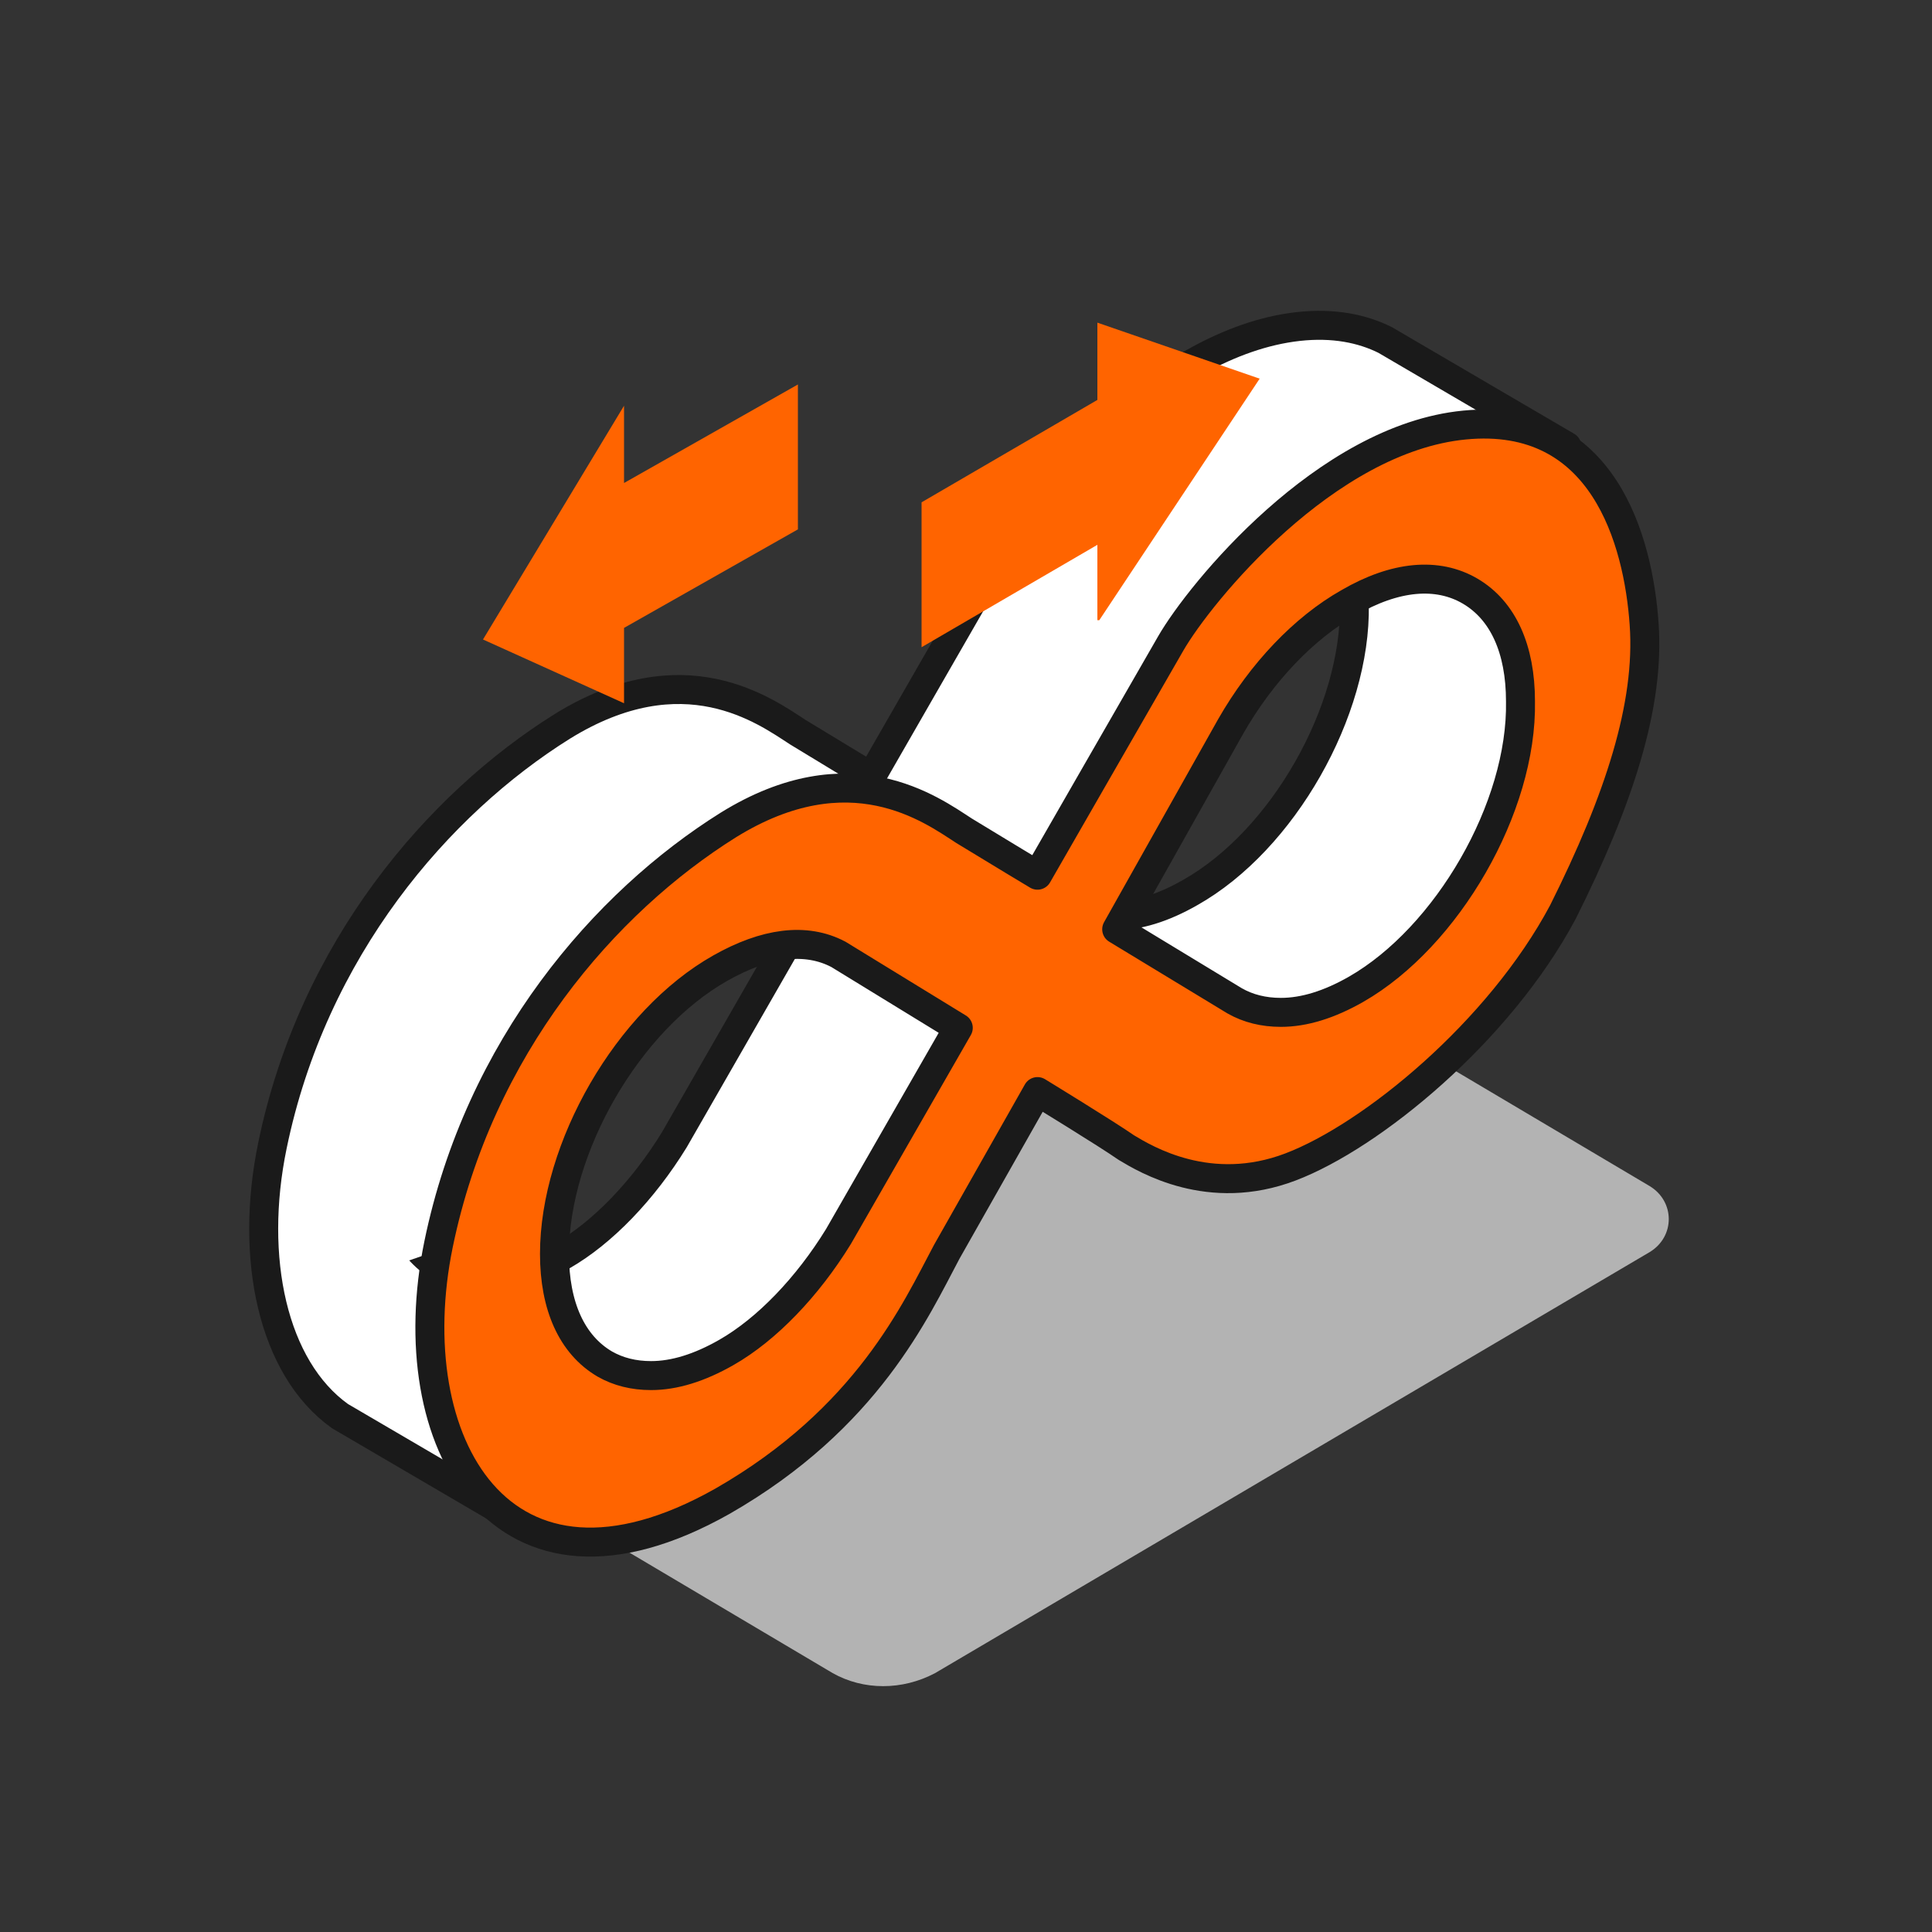
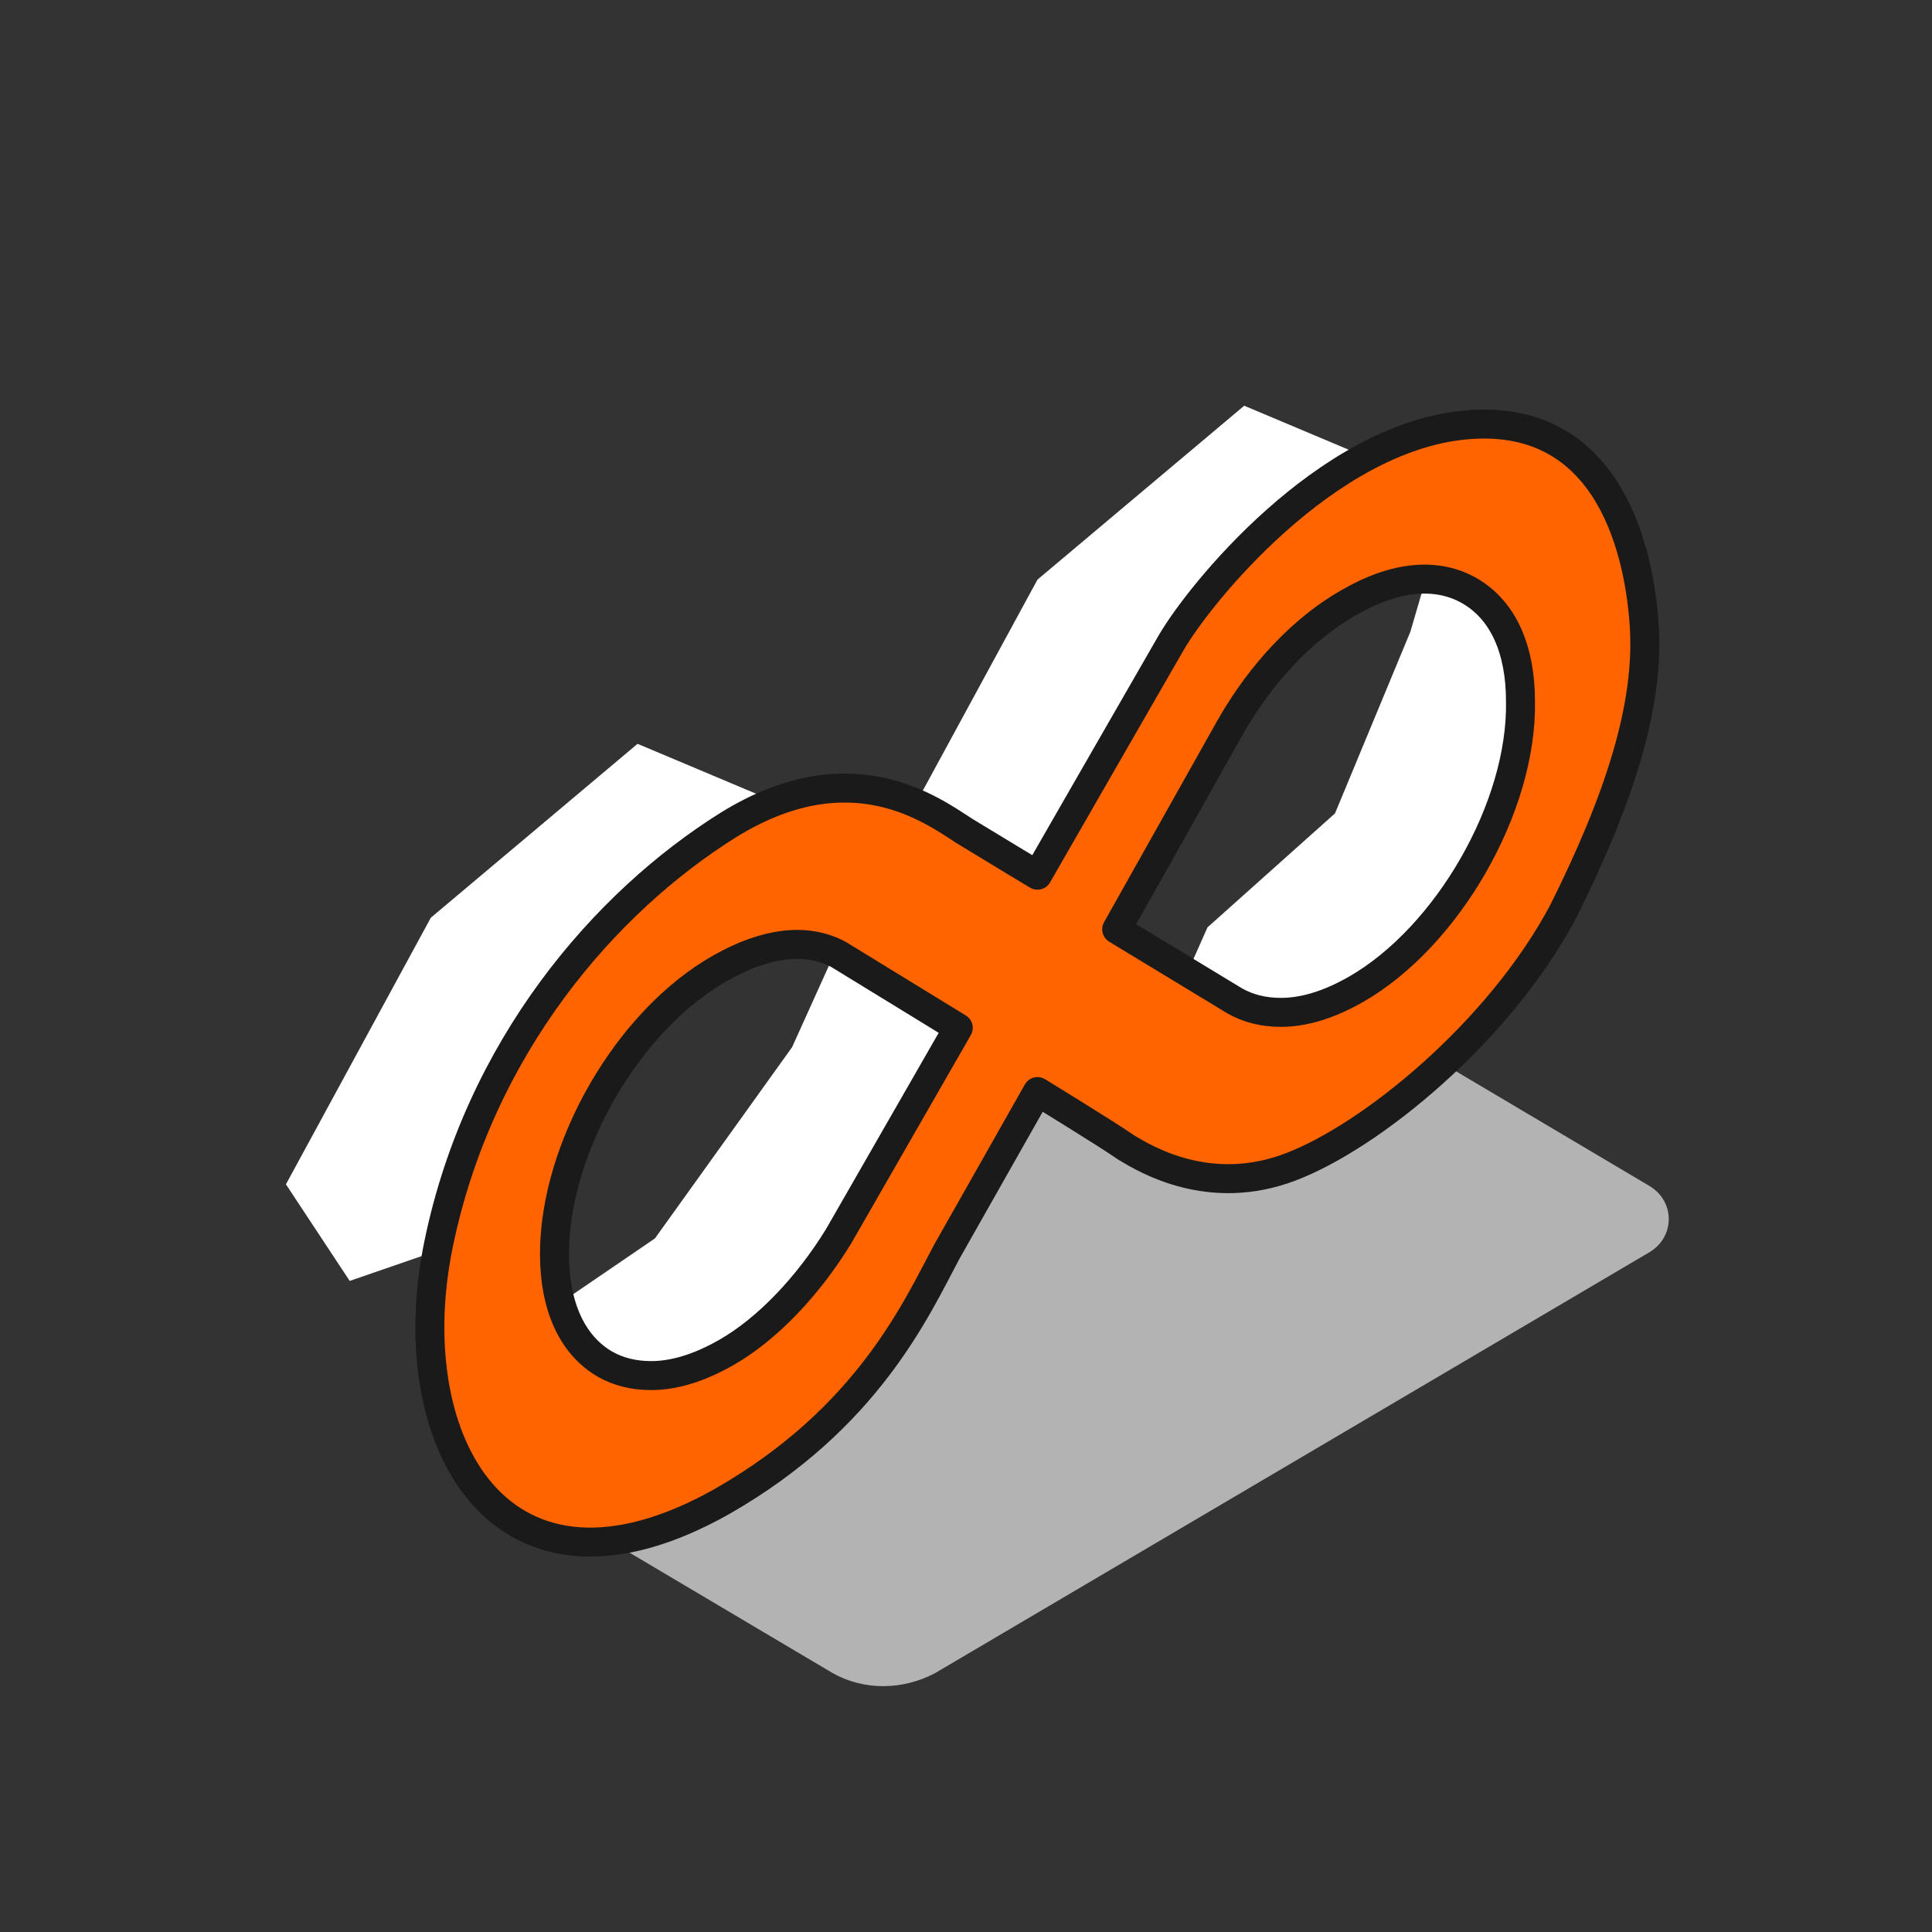
<svg xmlns="http://www.w3.org/2000/svg" version="1.1" id="Layer_1" x="0px" y="0px" viewBox="0 0 100 100" style="enable-background:new 0 0 100 100;" xml:space="preserve">
  <rect x="0" y="0" width="100" height="100" fill="#333333" stroke="none" />
  <style type="text/css">
	.st0{fill:#B3B3B3;}
	.st1{fill:#FFFFFF;stroke:#1A1A1A;stroke-width:1.5;stroke-linecap:round;stroke-linejoin:round;stroke-miterlimit:10;}
	.st2{fill:#FFFFFF;}
	.st3{fill:#FF6400;stroke:#1A1A1A;stroke-width:1.5;stroke-linecap:round;stroke-linejoin:round;stroke-miterlimit:10;}
	.st4{fill:#FF6400;}
</style>
  <g>
    <path class="st0" d="M43.1,86.6l-16.7-9.9c-1.3-0.8-1.3-2.6,0-3.4l37-21.8c1.6-1,3.6-1,5.3,0l16.7,9.9c1.3,0.8,1.3,2.6,0,3.4   l-37,21.8C46.7,87.5,44.7,87.5,43.1,86.6z" />
-     <path class="st1" d="M81.1,23.1l-9.4-5.5l0,0c-1.2-0.6-2.7-0.9-4.5-0.7C60,17.7,53.5,25.7,52,28.2c-1.5,2.6-6.9,12-6.9,12   s-2-1.2-3.8-2.3c-1.7-1.1-5.9-4.2-12.2-0.3c-6.4,4-12.9,11.5-15,21.7c-1.2,5.8,0,11.5,3.5,14l0,0l9.4,5.5l3.6-6.8l-0.4-0.2   c6.5-4.1,8.8-9.3,10.3-12.1c1.7-3,4.7-8.3,4.7-8.3s3.6,2.2,4.6,2.9c1,0.6,4.3,2.6,8.5,1c4.2-1.6,10.8-7,14.1-13.2   c2.6-4.9,4.1-9.3,4.2-13.2l0,0L81.1,23.1z M34.9,59c-1.6,2.6-3.7,4.8-5.8,6c-1.4,0.8-2.7,1.2-3.9,1.2c-0.9,0-1.7-0.2-2.4-0.6   c-1.7-1-2.6-3-2.6-5.7c0-5.5,3.8-12.1,8.6-14.8c2.3-1.3,4.4-1.6,6.1-0.7l6.2,3.8L34.9,59z M61.6,46.2c-1.4,0.8-2.7,1.2-3.9,1.2   c-0.9,0-1.7-0.2-2.4-0.6l-6.1-3.7l5.9-10.5c1.6-2.8,3.8-5.1,6.1-6.4c2.4-1.4,4.6-1.6,6.3-0.6c1.7,1,2.6,3,2.6,5.7   C70.2,36.8,66.4,43.5,61.6,46.2z" />
    <polygon class="st2" points="64.4,21 73.9,25 65.4,31.2 55.3,46.8 49.6,48.8 46.2,43.8 53.7,30  " />
    <polygon class="st2" points="33,38.5 42.5,42.5 34,48.7 23.9,64.3 18.1,66.3 14.8,61.3 22.3,47.5  " />
    <polygon class="st2" points="69.1,42.1 73,32.7 74.9,26.2 81.5,30.3 82.1,40.2 75.6,50.8 67.3,56.1 58.9,56.1 62.5,48  " />
    <polygon class="st2" points="45.2,44.9 51.2,48.2 50.4,57.3 44.1,67.3 36.8,73 27.6,73.9 27.6,68.4 33.9,64.1 41,54.2  " />
    <path class="st3" d="M85.1,32.3C84.8,28,83,21.3,75.8,22c-7.2,0.7-13.7,8.7-15.2,11.3c-1.5,2.6-6.9,12-6.9,12s-2-1.2-3.8-2.3   c-1.7-1.1-5.9-4.2-12.2-0.3c-6.4,4-12.9,11.5-15,21.7c-2.1,10.2,3.2,19.8,14.7,13.3c7.5-4.3,10-9.9,11.6-12.9   c1.7-3,4.7-8.3,4.7-8.3s3.6,2.2,4.6,2.9c1,0.6,4.3,2.6,8.5,1c4.2-1.6,10.8-7,14.1-13.2C83.8,41.4,85.4,36.5,85.1,32.3z M43.4,64   c-1.6,2.6-3.7,4.8-5.8,6c-1.4,0.8-2.7,1.2-3.9,1.2c-0.9,0-1.7-0.2-2.4-0.6c-1.7-1-2.6-3-2.6-5.7c0-5.5,3.8-12.1,8.6-14.8   c2.3-1.3,4.4-1.6,6.1-0.7l6.2,3.8L43.4,64z M70.2,51.2c-1.4,0.8-2.7,1.2-3.9,1.2c-0.9,0-1.7-0.2-2.4-0.6l-6.1-3.7l5.9-10.5   c1.6-2.8,3.8-5.1,6.1-6.4c2.4-1.4,4.6-1.6,6.3-0.6c1.7,1,2.6,3,2.6,5.7C78.8,41.8,74.9,48.5,70.2,51.2z" />
-     <polygon class="st4" points="56.8,16.7 56.8,20.7 47.7,26 47.7,33.5 56.8,28.2 56.8,32.1 56.9,32.1 65.2,19.6  " />
-     <polygon class="st4" points="32.3,21 32.3,25 41.3,19.9 41.3,27.4 32.3,32.5 32.3,36.4 32.3,36.4 25,33.1  " />
  </g>
</svg>